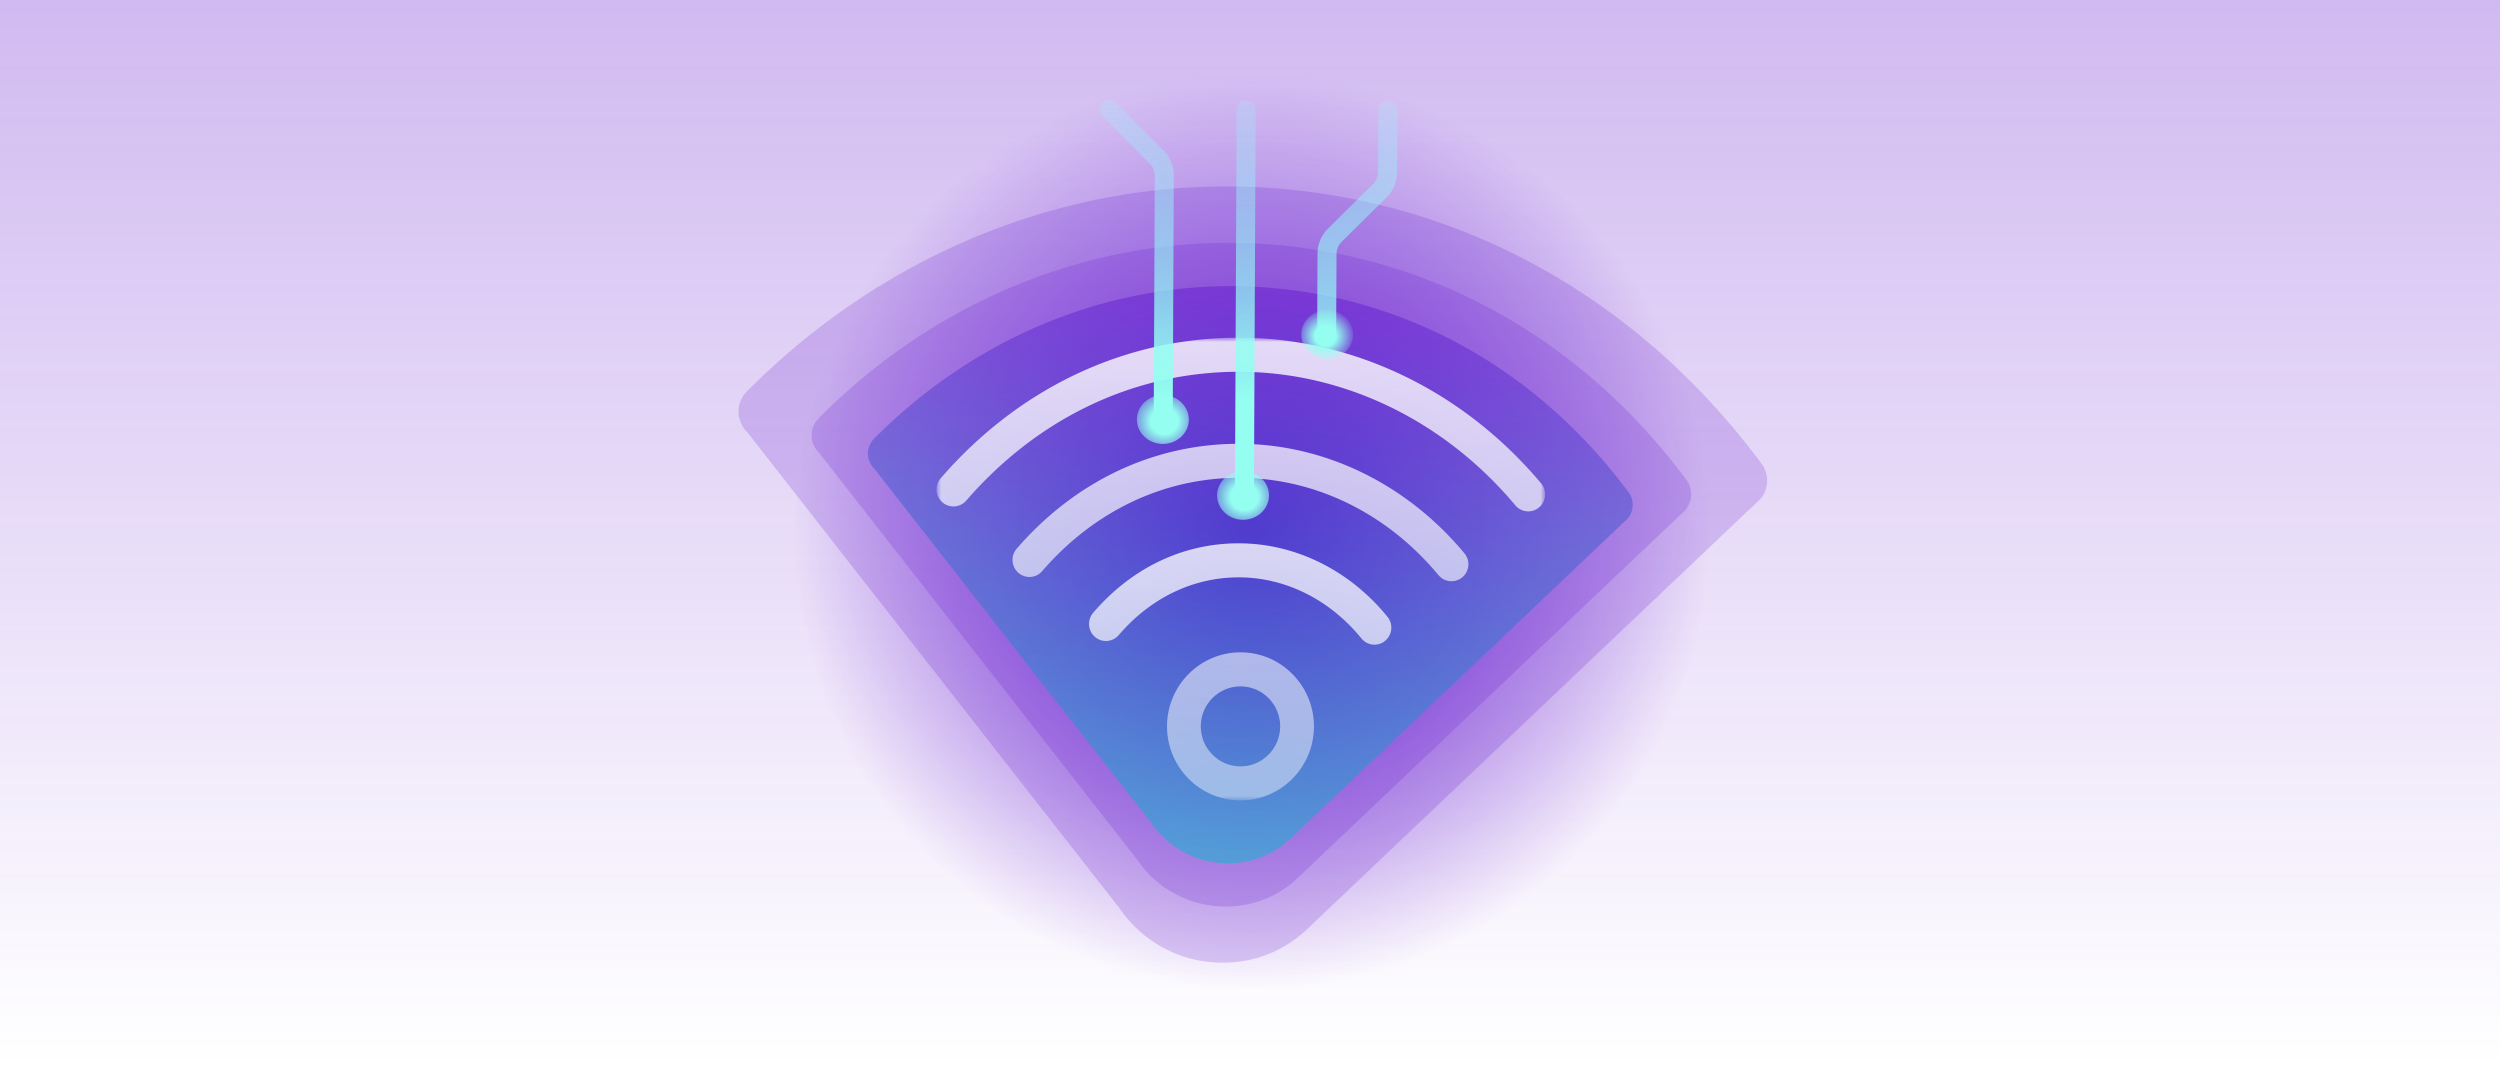
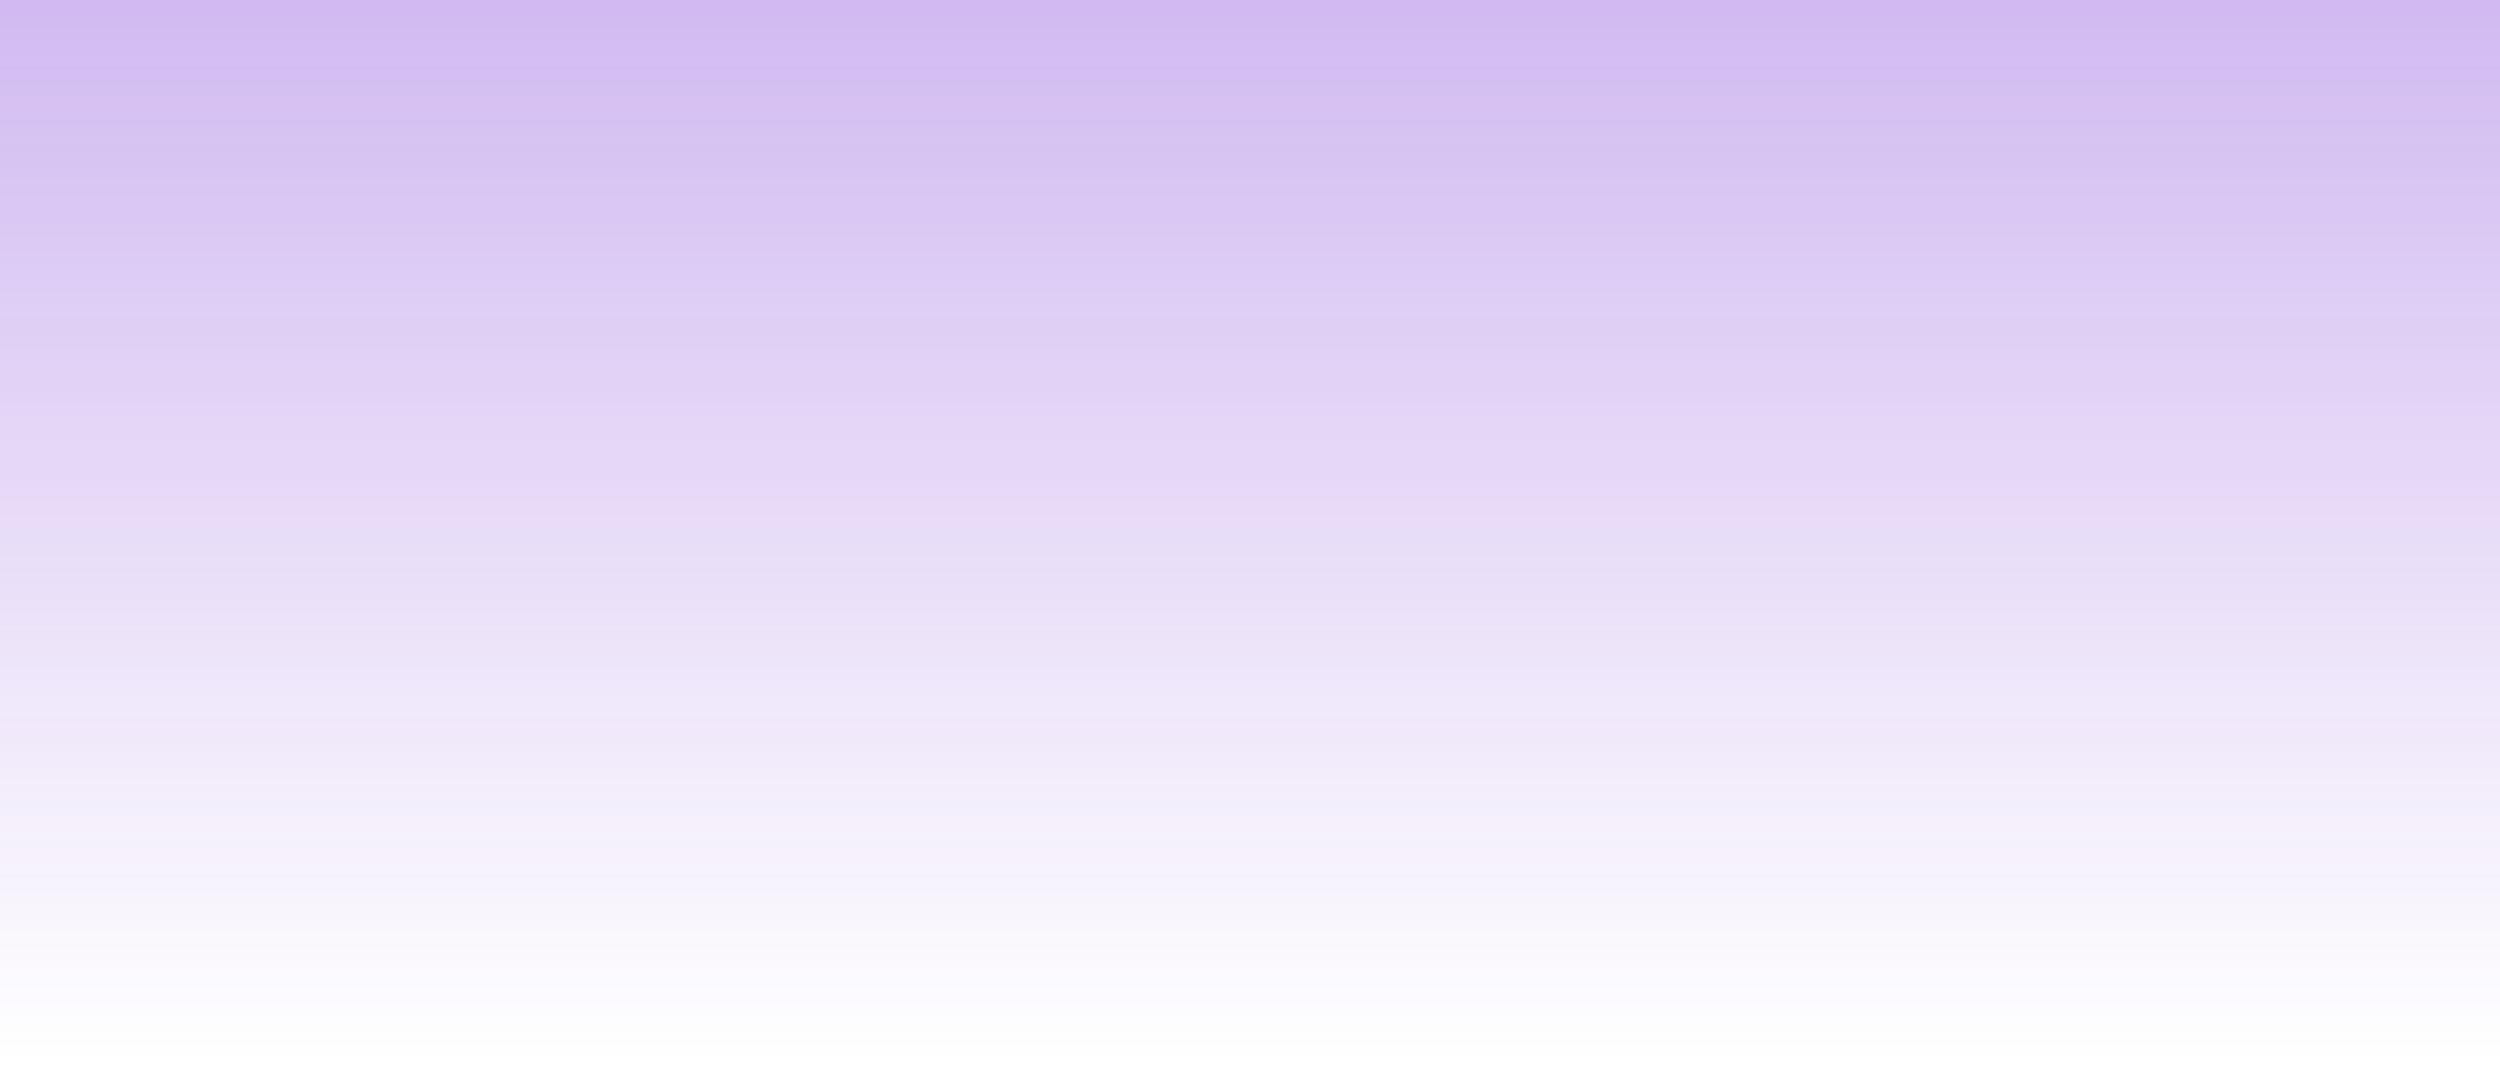
<svg xmlns="http://www.w3.org/2000/svg" fill="none" viewBox="0 0 413 176">
  <path fill="url(#paint0_linear_2919_7989)" d="M0 0h413v176H0z" />
  <g clip-path="url(#clip0_2919_7989)">
-     <path fill="url(#paint1_radial_2919_7989)" d="M206.762 12.092c41.827 0 75.734 33.926 75.734 75.776s-33.907 75.776-75.734 75.776-75.734-33.926-75.734-75.776 33.908-75.776 75.734-75.776" />
    <path fill="#6619d0" d="M290.993 76.577c-20.021-26.934-48.622-43.084-80.53-45.482-31.909-2.399-63.532 9.85-87.092 33.583a4.695 4.695 0 0 0 .031 6.662l61.287 78.376.037.002c3.385 5.155 9.028 8.758 15.644 9.255s12.26-1.992 16.372-6.262l-.002.019 73.283-69.548a4.713 4.713 0 0 0 .97-6.605" opacity=".2" />
    <path fill="#6619d0" d="M278.577 79.252c-17.118-23.028-41.573-36.837-68.854-38.887-27.282-2.05-54.321 8.421-74.464 28.714a4.01 4.01 0 0 0 .026 5.696l52.401 67.012.032.003c2.894 4.407 7.719 7.488 13.375 7.912 5.656.425 10.483-1.704 13.998-5.353l-.001.015L277.748 84.9a4.03 4.03 0 0 0 .829-5.648" opacity=".2" />
    <path fill="url(#paint2_linear_2919_7989)" d="M269.027 81.31c-14.885-20.024-36.149-32.032-59.873-33.815s-47.234 7.324-64.75 24.969a3.49 3.49 0 0 0 .023 4.953l45.565 58.271.028.001c2.517 3.833 6.713 6.511 11.63 6.882 4.919.369 9.116-1.482 12.173-4.656l-.001.014 54.483-51.707a3.503 3.503 0 0 0 .722-4.912" opacity=".5" />
    <mask id="mask0_2919_7989" width="102" height="78" x="154" y="55" maskUnits="userSpaceOnUse" style="mask-type:luminance">
      <path fill="#fff" d="m154.836 55.563 100.53.446-.338 76.446-100.531-.445z" />
    </mask>
    <g mask="url(#mask0_2919_7989)">
      <path fill="url(#paint3_linear_2919_7989)" d="M204.873 132.233c6.693.03 12.161-5.434 12.191-12.181s-5.389-12.259-12.082-12.289-12.162 5.434-12.191 12.182c-.031 6.746 5.389 12.259 12.082 12.288m.084-18.847c3.614.016 6.546 2.997 6.53 6.641s-2.975 6.599-6.589 6.584-6.546-2.999-6.529-6.642c.015-3.644 2.973-6.599 6.588-6.583" />
-       <path fill="url(#paint4_linear_2919_7989)" d="M252.452 84.481a2.78 2.78 0 0 0 1.81-.667 2.82 2.82 0 0 0 .329-3.957c-12.75-15.215-30.849-23.989-49.668-24.072-18.819-.084-36.471 8.16-49.511 23.216a2.84 2.84 0 0 0 .261 3.971 2.786 2.786 0 0 0 3.939-.263c11.964-13.802 28.039-21.366 45.285-21.29s33.743 8.111 45.439 22.063a2.77 2.77 0 0 0 2.116.999" />
      <path fill="url(#paint5_linear_2919_7989)" d="M239.783 96.019a2.74 2.74 0 0 0 1.799-.655c1.175-.996 1.34-2.772.341-3.957-9.51-11.434-23.023-18.028-37.09-18.09s-27.157 6.098-36.879 17.335a2.83 2.83 0 0 0 .273 3.97 2.777 2.777 0 0 0 3.939-.274c8.645-9.993 20.238-15.464 32.642-15.409s24.26 5.764 32.838 16.08a2.77 2.77 0 0 0 2.126 1z" />
      <path fill="url(#paint6_linear_2919_7989)" d="M227.053 106.5a2.73 2.73 0 0 0 1.776-.644 2.83 2.83 0 0 0 .386-3.957c-6.246-7.675-15.162-12.1-24.444-12.142s-17.799 4.037-24.18 11.476a2.83 2.83 0 0 0 .284 3.971 2.776 2.776 0 0 0 3.939-.286c5.293-6.184 12.369-9.572 19.932-9.538 7.565.033 14.888 3.62 20.159 10.087a2.76 2.76 0 0 0 2.148 1.033" />
    </g>
    <path fill="url(#paint7_linear_2919_7989)" d="M205.87 16.57a1.57 1.57 0 0 1 1.562 1.572l-.28 62.989a1.567 1.567 0 0 1-3.136-.014l.279-62.989a1.567 1.567 0 0 1 1.575-1.558" />
    <path fill="url(#paint8_linear_2919_7989)" d="M183.226 16.47c.401.003.803.157 1.106.466l7.859 7.913a5.87 5.87 0 0 1 1.72 4.19l-.176 39.68a1.568 1.568 0 0 1-3.138-.014l.176-39.679a2.77 2.77 0 0 0-.811-1.973l-7.859-7.913a1.567 1.567 0 0 1 1.12-2.67z" />
    <path fill="url(#paint9_linear_2919_7989)" d="M229.277 16.677a1.57 1.57 0 0 1 1.561 1.573l-.045 10.204a5.87 5.87 0 0 1-1.756 4.176l-7.416 7.332a2.76 2.76 0 0 0-.828 1.966l-.056 12.73a1.57 1.57 0 0 1-3.138-.014l.056-12.73a5.86 5.86 0 0 1 1.757-4.176l7.415-7.335a2.76 2.76 0 0 0 .829-1.966l.045-10.204a1.57 1.57 0 0 1 1.576-1.56z" />
    <path fill="url(#paint10_radial_2919_7989)" d="M205.371 77.803c2.368.01 4.28 1.826 4.27 4.054s-1.938 4.026-4.306 4.015c-2.368-.01-4.281-1.826-4.271-4.053.01-2.228 1.939-4.027 4.307-4.016" />
    <path fill="url(#paint11_radial_2919_7989)" d="M192.121 65.269c2.368.01 4.281 1.826 4.271 4.054-.01 2.227-1.938 4.026-4.306 4.016-2.369-.011-4.281-1.827-4.272-4.054.01-2.228 1.939-4.026 4.307-4.016" />
    <path fill="url(#paint12_radial_2919_7989)" d="M219.273 51.233c2.368.01 4.281 1.826 4.271 4.053-.01 2.228-1.938 4.027-4.307 4.016-2.368-.01-4.28-1.827-4.27-4.054.009-2.228 1.938-4.026 4.306-4.015" />
  </g>
  <defs>
    <linearGradient id="paint0_linear_2919_7989" x1="206.5" x2="206.5" y1="0" y2="176" gradientUnits="userSpaceOnUse">
      <stop stop-color="#6619d0" stop-opacity=".3" />
      <stop offset="1" stop-color="#6619d0" stop-opacity="0" />
    </linearGradient>
    <linearGradient id="paint2_linear_2919_7989" x1="208.933" x2="201.785" y1="47.478" y2="142.581" gradientUnits="userSpaceOnUse">
      <stop stop-color="#6619d0" />
      <stop offset="1" stop-color="#00bfcb" />
    </linearGradient>
    <linearGradient id="paint3_linear_2919_7989" x1="205.37" x2="204.585" y1="20.105" y2="196.984" gradientUnits="userSpaceOnUse">
      <stop stop-color="#fff" />
      <stop offset="1" stop-color="#fff" stop-opacity=".1" />
    </linearGradient>
    <linearGradient id="paint4_linear_2919_7989" x1="205.259" x2="204.474" y1="20.104" y2="196.983" gradientUnits="userSpaceOnUse">
      <stop stop-color="#fff" />
      <stop offset="1" stop-color="#fff" stop-opacity=".1" />
    </linearGradient>
    <linearGradient id="paint5_linear_2919_7989" x1="205.258" x2="204.474" y1="20.104" y2="196.983" gradientUnits="userSpaceOnUse">
      <stop stop-color="#fff" />
      <stop offset="1" stop-color="#fff" stop-opacity=".1" />
    </linearGradient>
    <linearGradient id="paint6_linear_2919_7989" x1="205.101" x2="204.474" y1="55.786" y2="196.983" gradientUnits="userSpaceOnUse">
      <stop stop-color="#fff" />
      <stop offset="1" stop-color="#fff" stop-opacity=".1" />
    </linearGradient>
    <linearGradient id="paint7_linear_2919_7989" x1="205.868" x2="205.65" y1="17.063" y2="66.089" gradientUnits="userSpaceOnUse">
      <stop stop-color="#94f9ff" stop-opacity=".2" />
      <stop offset="1" stop-color="#94fff0" />
    </linearGradient>
    <linearGradient id="paint8_linear_2919_7989" x1="187.811" x2="187.593" y1="16.984" y2="66.011" gradientUnits="userSpaceOnUse">
      <stop stop-color="#94f9ff" stop-opacity=".2" />
      <stop offset="1" stop-color="#94fff0" />
    </linearGradient>
    <linearGradient id="paint9_linear_2919_7989" x1="224.306" x2="224.089" y1="17.145" y2="66.171" gradientUnits="userSpaceOnUse">
      <stop stop-color="#94f9ff" stop-opacity=".2" />
      <stop offset="1" stop-color="#94fff0" />
    </linearGradient>
    <radialGradient id="paint1_radial_2919_7989" cx="0" cy="0" r="1" gradientTransform="matrix(0 -75.776 75.734 0 206.762 87.868)" gradientUnits="userSpaceOnUse">
      <stop stop-color="#6619d0" />
      <stop offset="1" stop-color="#6619d0" stop-opacity="0" />
    </radialGradient>
    <radialGradient id="paint10_radial_2919_7989" cx="0" cy="0" r="1" gradientTransform="matrix(6.673 .03 -.028 6.278 205.579 82.116)" gradientUnits="userSpaceOnUse">
      <stop offset=".34" stop-color="#94fff0" />
      <stop offset="1" stop-color="#94fff0" stop-opacity="0" />
    </radialGradient>
    <radialGradient id="paint11_radial_2919_7989" cx="0" cy="0" r="1" gradientTransform="matrix(6.609 .029 -.028 6.218 192.36 69.59)" gradientUnits="userSpaceOnUse">
      <stop offset=".34" stop-color="#94fff0" />
      <stop offset="1" stop-color="#94fff0" stop-opacity="0" />
    </radialGradient>
    <radialGradient id="paint12_radial_2919_7989" cx="0" cy="0" r="1" gradientTransform="matrix(5.022 .022 -.021 4.725 218.97 55.544)" gradientUnits="userSpaceOnUse">
      <stop offset=".34" stop-color="#94fff0" />
      <stop offset="1" stop-color="#94fff0" stop-opacity="0" />
    </radialGradient>
    <clipPath id="clip0_2919_7989">
-       <path fill="#fff" d="M122 12h170v152H122z" />
-     </clipPath>
+       </clipPath>
  </defs>
</svg>